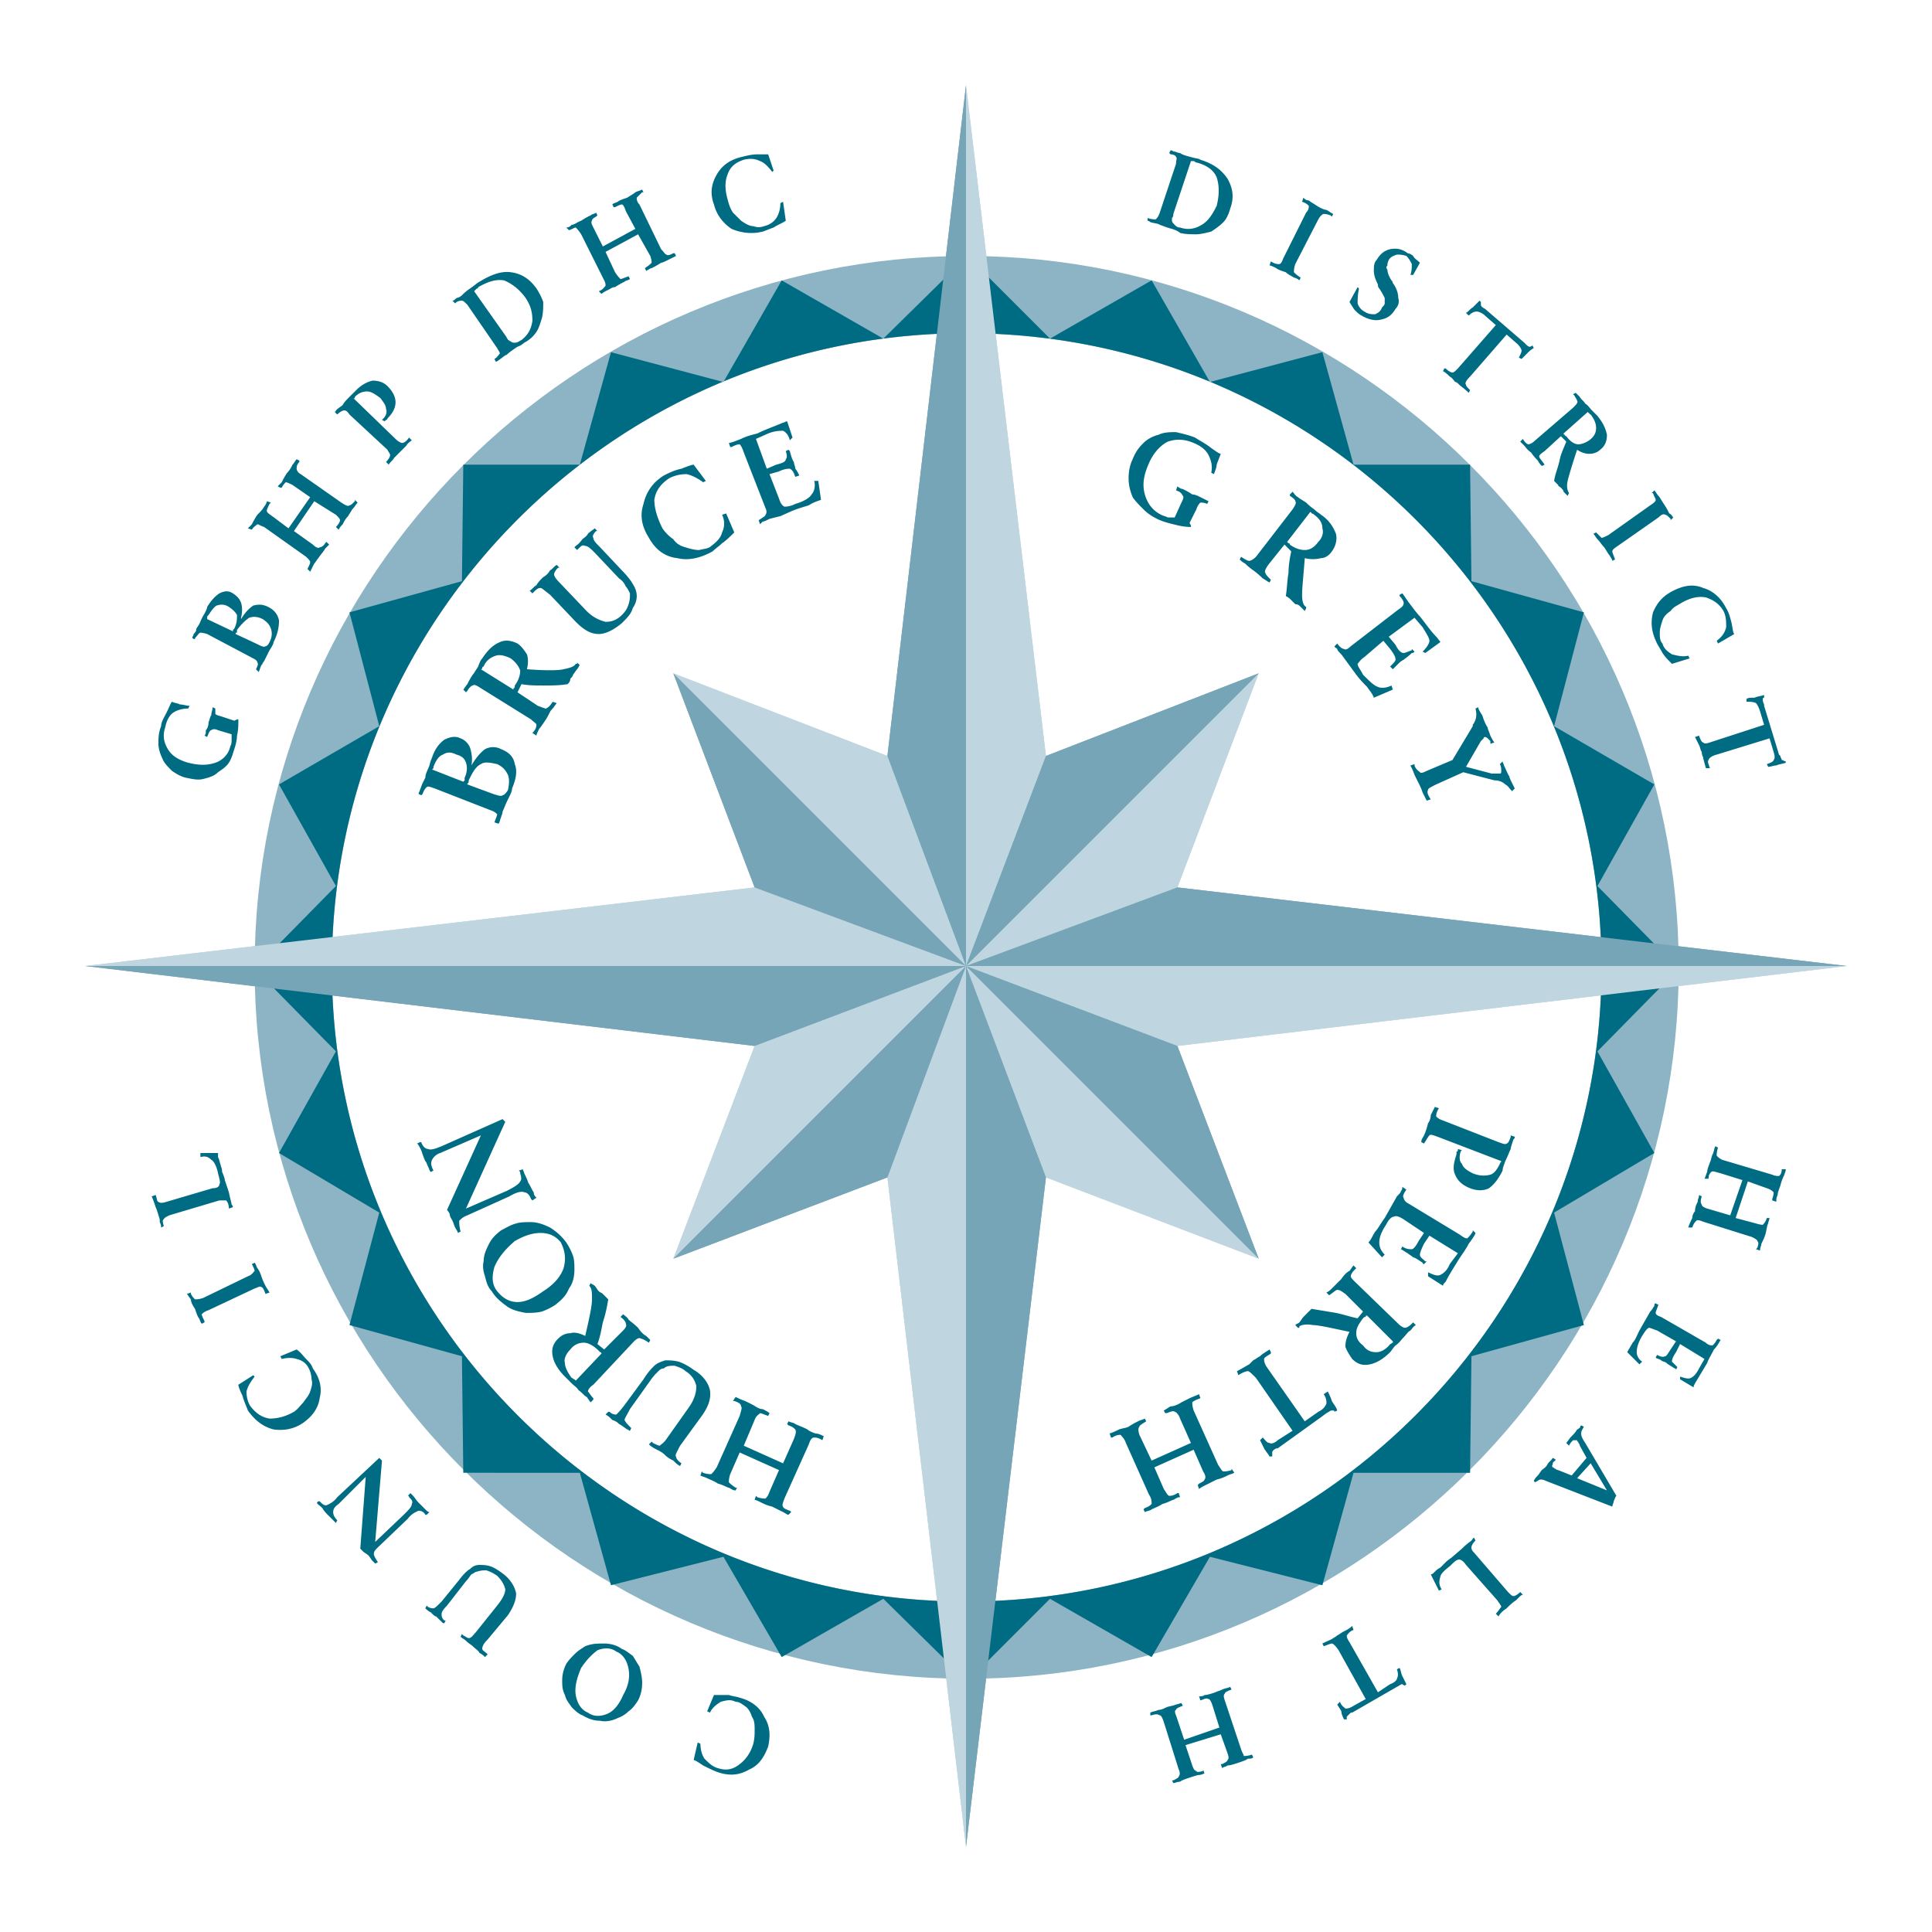
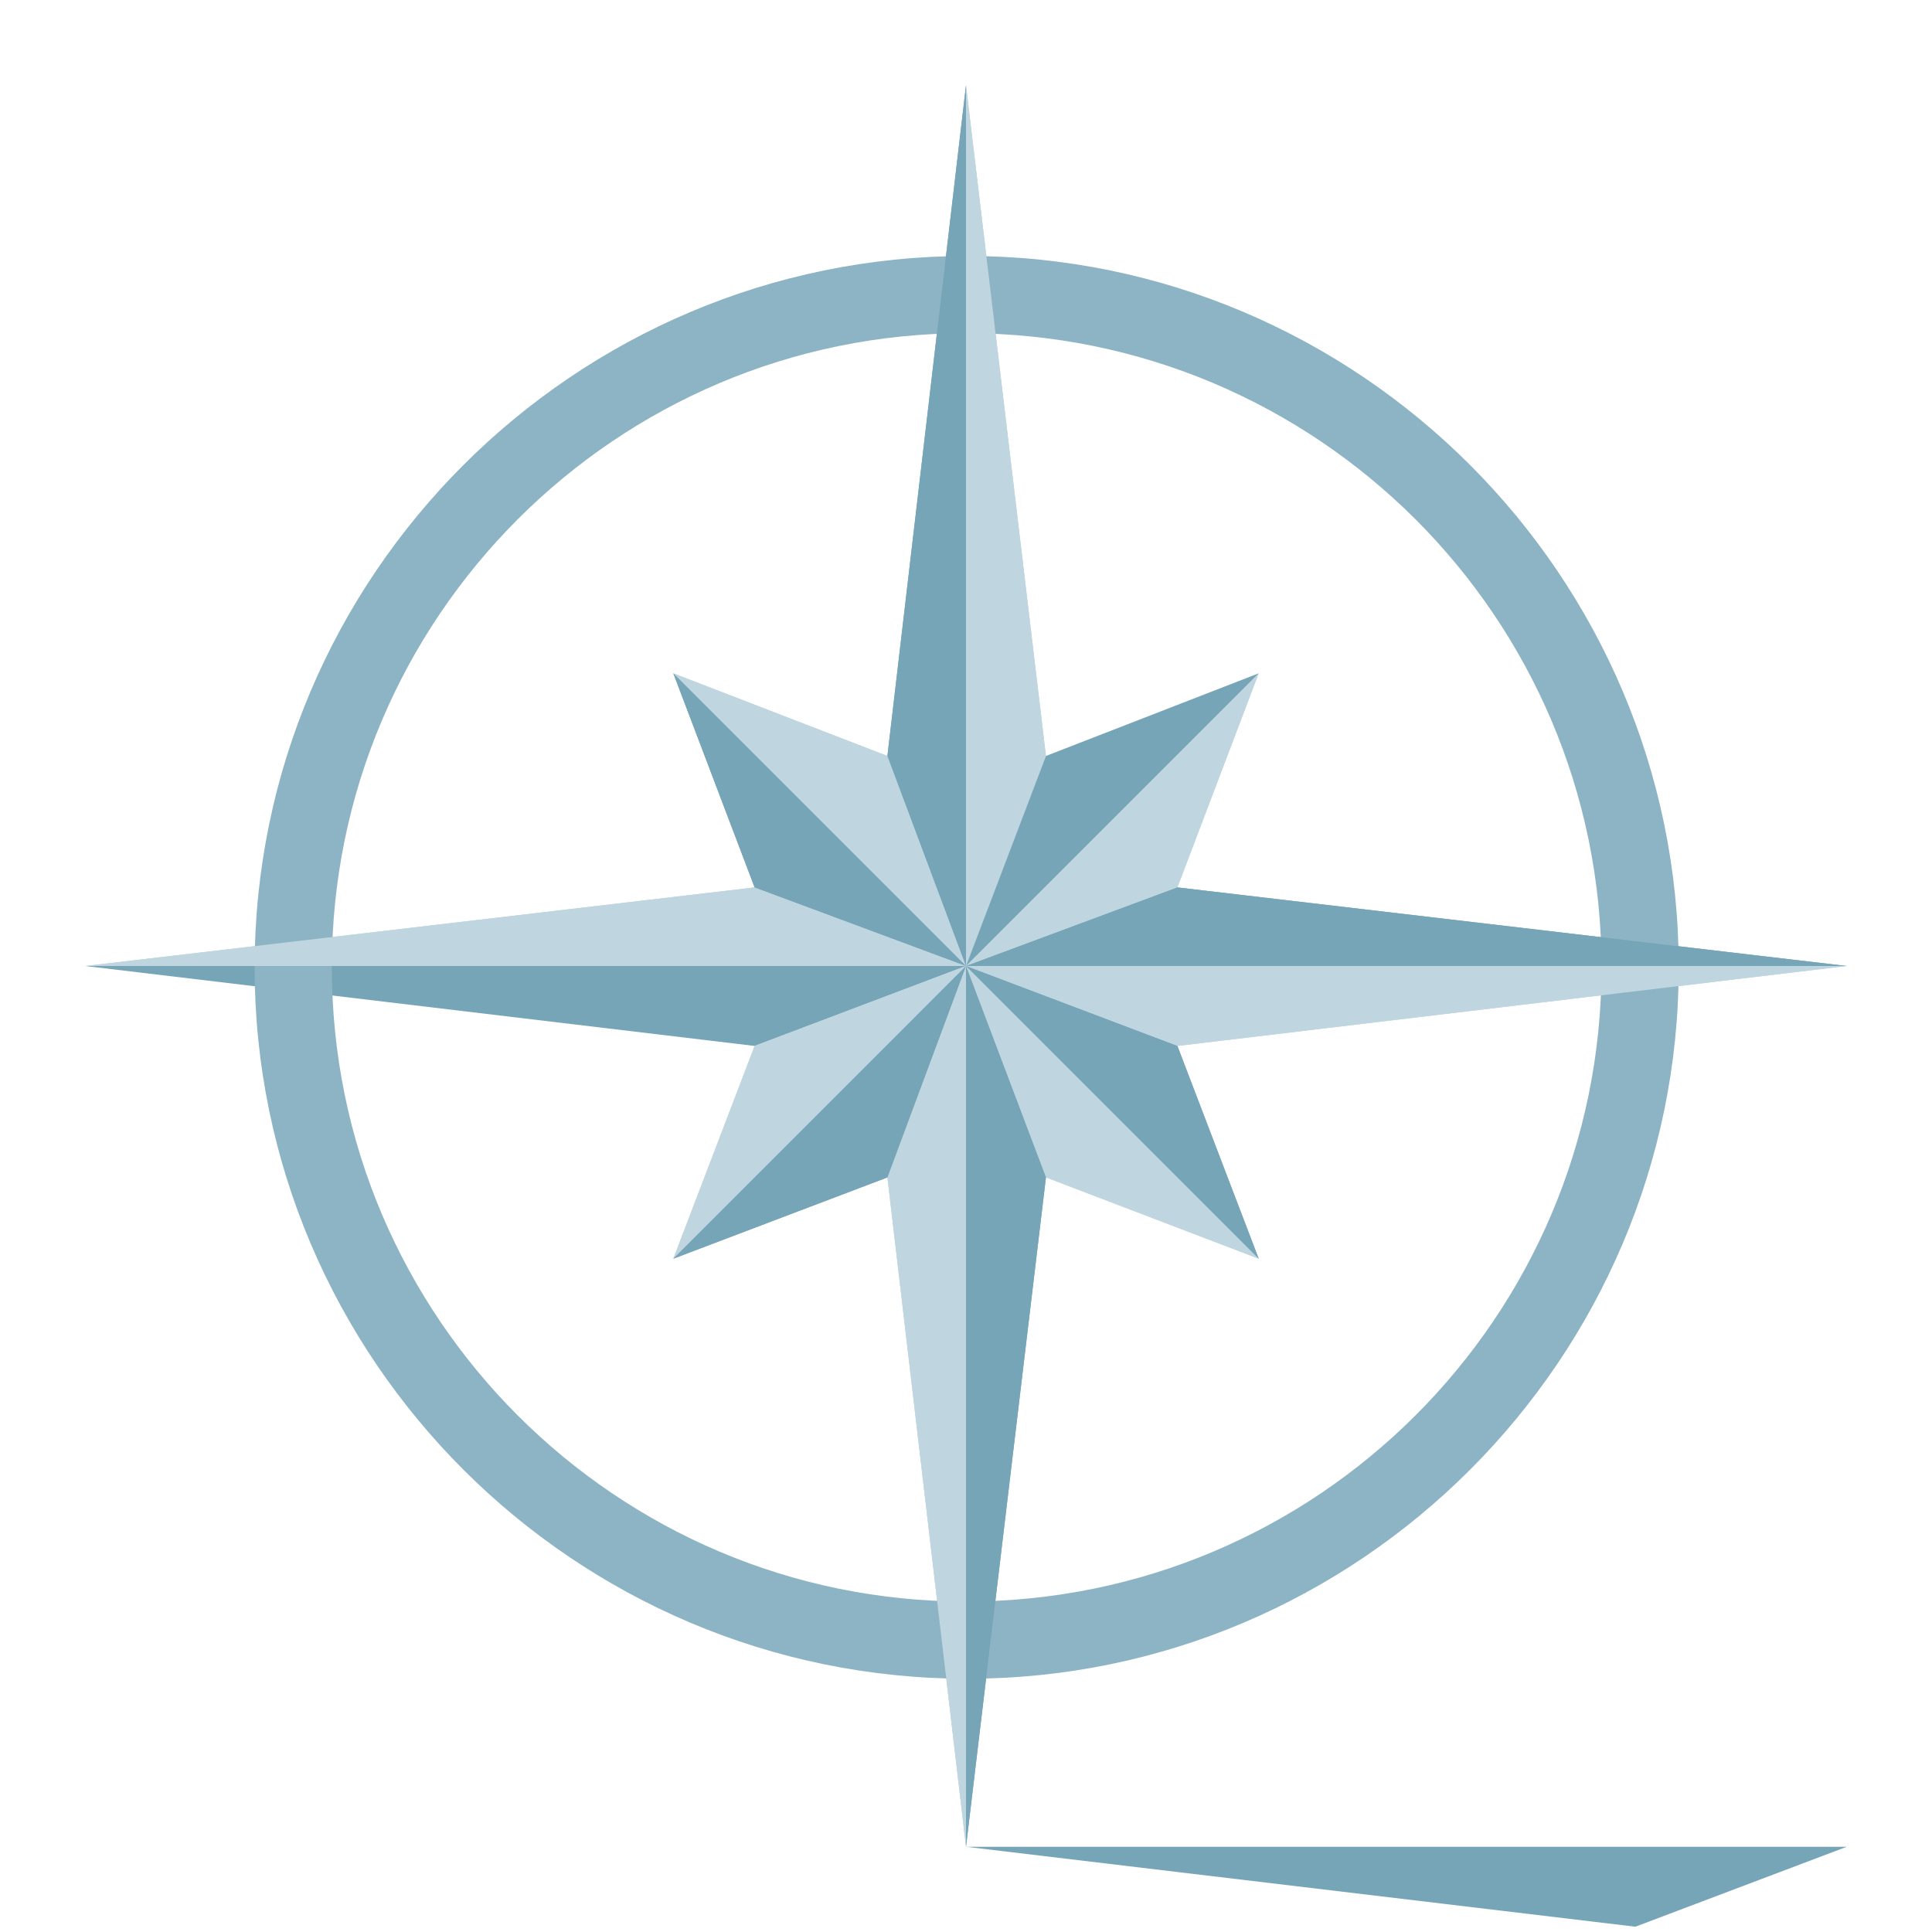
<svg xmlns="http://www.w3.org/2000/svg" width="2500" height="2500" viewBox="0 0 192.756 192.756">
  <g fill-rule="evenodd" clip-rule="evenodd">
    <path fill="#fff" d="M0 0h192.756v192.756H0V0z" />
    <path fill="#bfd5df" d="M96.378 96.378l7.976-20.955-7.976-66.919v87.874zM96.378 96.378l21.091 7.976 66.783-7.976H96.378zM96.378 96.378l-7.841 21.091 7.841 66.783V96.378zM96.378 96.378l-21.089-7.841-66.785 7.841h87.874z" />
    <path fill="#bfd5df" d="M125.58 67.177l-8.111 21.36-21.091 7.841 29.202-29.201z" />
    <path fill="#bfd5df" d="M67.177 67.177l21.36 8.246 7.841 20.955-29.201-29.201zM67.177 125.58l8.112-21.226 21.089-7.976-29.201 29.202zM125.58 125.58l-21.226-8.111-7.976-21.091 29.202 29.202z" />
    <path fill="#76a5b8" d="M96.378 8.504l-7.841 66.919 7.841 20.955V8.504zM184.252 96.378l-66.783-7.841-21.091 7.841h87.874zM96.378 184.252l7.976-66.783-7.976-21.091v87.874zM8.504 96.378l66.785 7.976 21.089-7.976H8.504z" />
+     <path fill="#76a5b8" d="M96.378 96.378l-21.089-7.841-8.112-21.36 29.201 29.201z" />
+     <path fill="#76a5b8" d="M96.378 96.378l-7.841 21.091-21.36 8.111 29.201-29.202z" />
+     <path fill="#76a5b8" d="M96.378 96.378l21.091 7.976 8.111 21.226-29.202-29.202z" />
+     <path d="M96.513 25.538c39.071 0 70.975 31.905 70.975 70.976 0 39.07-31.904 70.975-70.975 70.975-39.205 0-71.11-31.904-71.11-70.975s31.905-70.976 71.11-70.976zm-.135 7.706c35.015 0 63.405 28.39 63.405 63.27 0 34.879-28.391 63.27-63.405 63.27-34.879 0-63.269-28.391-63.269-63.27 0-34.88 28.39-63.27 63.269-63.27z" fill="#8db4c4" />
+     <path fill="#bfd5df" d="M96.378 96.378l7.976-20.955-7.976-66.919v87.874zM96.378 96.378l21.091 7.976 66.783-7.976H96.378zM96.378 96.378l-7.841 21.091 7.841 66.783V96.378zM96.378 96.378l-21.089-7.841-66.785 7.841h87.874z" />
+     <path fill="#bfd5df" d="M125.58 67.177l-8.111 21.36-21.091 7.841 29.202-29.201z" />
+     <path fill="#bfd5df" d="M67.177 67.177l21.36 8.246 7.841 20.955-29.201-29.201zM67.177 125.58l8.112-21.226 21.089-7.976-29.201 29.202zM125.58 125.58l-21.226-8.111-7.976-21.091 29.202 29.202z" />
+     <path fill="#76a5b8" d="M96.378 8.504l-7.841 66.919 7.841 20.955V8.504zM184.252 96.378l-66.783-7.841-21.091 7.841h87.874zM96.378 184.252l7.976-66.783-7.976-21.091v87.874zl66.785 7.976 21.089-7.976H8.504z" />
    <path fill="#76a5b8" d="M96.378 96.378l7.976-20.955 21.226-8.246-29.202 29.201z" />
    <path fill="#76a5b8" d="M96.378 96.378l-21.089-7.841-8.112-21.36 29.201 29.201z" />
    <path fill="#76a5b8" d="M96.378 96.378l-7.841 21.091-21.36 8.111 29.201-29.202z" />
    <path fill="#76a5b8" d="M96.378 96.378l21.091 7.976 8.111 21.226-29.202-29.202z" />
-     <path d="M96.513 25.538c39.071 0 70.975 31.905 70.975 70.976 0 39.07-31.904 70.975-70.975 70.975-39.205 0-71.11-31.904-71.11-70.975s31.905-70.976 71.11-70.976zm-.135 7.706c35.015 0 63.405 28.39 63.405 63.27 0 34.879-28.391 63.27-63.405 63.27-34.879 0-63.269-28.391-63.269-63.27 0-34.88 28.39-63.27 63.269-63.27z" fill="#8db4c4" />
-     <path d="M96.513 25.538l8.247 8.247 10.139-5.813 5.814 10.139 11.221-2.974 3.109 11.221h11.627l.135 11.626 11.221 3.109-2.975 11.356 10.004 5.812-5.678 10.14 8.111 8.247-8.111 8.246 5.678 10.141-10.004 5.947 2.975 11.221-11.221 3.109-.135 11.627h-11.627l-3.109 11.221-11.221-2.84-5.814 10.006-10.139-5.814-8.247 8.248-8.382-8.248-10.14 5.814-5.812-10.006-11.221 2.84-3.109-11.221H46.222l-.135-11.627-11.221-3.109 2.974-11.221-10.004-5.947 5.678-10.141-8.111-8.246 8.111-8.247-5.678-10.14L37.84 72.45l-2.974-11.356 11.221-3.109.135-11.626h11.626l3.109-11.221 11.221 2.974 5.812-10.139 10.14 5.813 8.383-8.248zm-.135 7.706c35.015 0 63.405 28.39 63.405 63.27 0 34.879-28.391 63.27-63.405 63.27-34.879 0-63.269-28.391-63.269-63.27 0-34.88 28.39-63.27 63.269-63.27zM70.827 170.869l-.271-.137.676-1.621h1.487c.406.135.676.135 1.082.27 1.081.271 2.028.947 2.433 1.893.541.812.676 1.758.406 2.975-.406 1.082-.946 1.893-1.893 2.299-.946.541-1.893.676-3.109.27-.406-.135-.946-.406-1.487-.676-.405-.27-.811-.541-.946-.541l.405-1.758.271.137c0 .541.136 1.08.406 1.486.406.406.811.811 1.352.945.811.271 1.487.137 2.163-.404.541-.406 1.081-1.082 1.352-2.027.136-.541.136-.947.136-1.354 0-.539 0-.945-.271-1.352-.136-.404-.271-.676-.541-.945-.405-.271-.676-.541-1.082-.541-.541-.271-.946-.135-1.487 0-.406.269-.812.54-1.082 1.081zm-8.787-6.355c.405.137.676.406 1.082.676.271.406.406.676.676 1.082.135.541.27 1.082.27 1.623 0 .676-.135 1.217-.406 1.758-.27.404-.541.811-.946 1.08a2.94 2.94 0 0 1-1.081.676c-.541.271-1.217.406-1.758.271-.541 0-1.082-.135-1.757-.541-.406-.135-.811-.541-1.082-.811-.271-.406-.541-.676-.676-1.217-.271-.541-.271-.947-.271-1.488 0-.539.135-1.08.405-1.621.271-.406.541-.676.812-.947.405-.404.676-.541 1.082-.811.676-.27 1.216-.27 1.893-.27.54.001 1.216.135 1.757.54zm-3.38 6.355c.541.404 1.217.404 1.893.135.676-.271 1.217-.947 1.622-1.893.541-.947.676-1.758.541-2.568-.135-.812-.541-1.488-1.217-1.758-.541-.406-1.216-.406-1.893-.135-.541.404-1.081.945-1.622 1.756-.406.947-.676 1.893-.541 2.705.135.811.541 1.487 1.217 1.758zm-10.004-5.814l-.271.271a1.836 1.836 0 0 0-.541-.406c-.135-.27-.406-.406-.676-.676-.135-.135-.405-.27-.676-.541-.135-.135-.405-.27-.541-.406l.136-.27.135.135c.271.135.405.271.541.271.27 0 .405-.271.676-.541l2.163-2.705c.541-.676.811-1.217.811-1.621-.135-.541-.406-.947-.811-1.352a4.013 4.013 0 0 0-1.082-.541c-.271 0-.541 0-.946.135-.135 0-.271.135-.541.27-.135.137-.27.406-.541.676l-1.893 2.434c-.406.406-.541.676-.541.812 0 .27 0 .404.271.676h.135l-.135.27c-.135 0-.135 0-.271-.135l-.541-.541c-.135 0-.271-.135-.541-.406-.27-.135-.405-.27-.541-.404l.135-.271.135.137c.27.135.405.135.541.135s.406-.271.811-.676l1.758-2.164c.405-.541.811-.945 1.081-1.08.271-.271.541-.406.947-.406.27 0 .676 0 1.082.135.405.135.811.406 1.352.811.676.541 1.082 1.217 1.217 1.893 0 .678-.271 1.354-.811 2.164l-2.028 2.434c-.406.406-.541.676-.541.945.001.133.271.268.542.538zm-5.814-14.196l-.27.271h-.135a.743.743 0 0 0-.676-.406c-.27.135-.676.271-1.082.811l-2.974 2.84c-.27.27-.405.406-.405.676 0 .135.135.406.405.811l-.27.137s-.135-.137-.271-.271-.271-.406-.406-.541-.406-.27-.541-.404l-.271-.271.541-7.164-2.704 2.703c-.405.27-.541.541-.541.811 0 .271.136.541.406.812l-.135.27c-.135-.135-.271-.27-.405-.406l-.406-.404c-.135-.134-.406-.406-.541-.676-.271-.271-.541-.406-.541-.541l.135-.135h.135c.271.27.405.404.676.404.271-.135.676-.27 1.082-.811l4.191-3.92.271.27-.676 8.111 2.839-2.703c.541-.541.811-.812.811-1.082.135-.27 0-.406-.27-.676 0-.135 0-.135-.136-.135l.271-.271s.135.137.271.271c.135.135.271.404.541.676l.676.676c.135.135.271.267.405.267zm-14.735-15.275l-.136-.271 1.623-.676c.406.271.676.676.946.947.271.27.541.541.676.945.676.947.946 1.893.676 2.975-.135.947-.676 1.758-1.622 2.434-.947.676-2.028.811-2.975.676-1.082-.27-1.893-.945-2.568-1.893-.135-.406-.406-.947-.541-1.486-.271-.541-.405-.947-.405-1.082l1.487-.947.135.137c-.405.539-.676.945-.811 1.486 0 .541.135 1.082.406 1.486.541.678 1.081 1.082 1.893 1.217.676 0 1.487-.135 2.433-.676.406-.27.676-.676.947-.945.27-.406.541-.676.676-1.082s.271-.811.135-1.217c0-.406-.135-.811-.27-1.082-.271-.541-.676-.811-1.217-.945-.407-.136-.948-.136-1.488-.001zm-1.217-6.625l-.406.135c-.135-.404-.271-.676-.406-.676-.135-.135-.271 0-.676.135l-4.597 2.164c-.405.135-.541.27-.676.406 0 .135.135.404.271.676v.135l-.271.135c-.135-.135-.135-.27-.271-.541-.135-.135-.27-.541-.405-.945-.271-.406-.406-.676-.406-.947-.135-.135-.271-.406-.406-.541l.406-.135v.135c.135.271.271.406.406.541.135 0 .405 0 .811-.135l4.461-2.164c.405-.135.541-.404.676-.539 0-.137-.135-.406-.271-.678l.271-.135c.135.135.135.271.271.541.135.135.271.406.405.811.135.406.271.678.406.947s.272.405.407.675zm-3.65-8.518l-.405.137c0-.406-.135-.676-.271-.812h-.676l-5.002 1.488c-.271.135-.541.27-.541.404-.135 0-.135.271 0 .676l-.271.137c0-.137 0-.271-.135-.541v-.271c-.135-.404-.27-.945-.406-1.217-.135-.404-.27-.811-.405-1.08l.405-.137c.136.406.136.678.271.678.135.135.406.135.811 0l4.597-1.354c.406 0 .676-.135.676-.404.135-.137 0-.541-.135-1.082-.135-.676-.405-1.217-.676-1.352-.271-.271-.541-.406-1.082-.271v-.404h1.757v.404c.135.271.135.406.271.812 0 .135.135.27.135.676.135.27.271.676.271.811l.406 1.217c.135.676.271 1.082.271 1.217.134.134.134.268.134.268zM171.139 114.359l.27.135c-.135.404-.135.676-.135.811.135.135.271.271.541.406l5.002 1.486c.271.135.541.135.676.135.135-.135.271-.27.271-.676h.405c0 .271-.135.406-.135.541-.135.271-.27.541-.406 1.082-.135.404-.27.676-.27.945-.135.271-.135.406-.135.678l-.406-.137v-.135c.135-.406.135-.541.135-.676-.135-.135-.27-.271-.676-.406l-1.893-.676-1.217 3.65 2.027.541c.406.135.678.135.678.135.135-.135.27-.27.404-.676h.271c0 .135-.137.406-.137.541-.135.27-.135.541-.27 1.082-.135.404-.27.676-.406.945 0 .135-.135.406-.135.676l-.406-.135.137-.135c.135-.406.135-.541 0-.676 0-.135-.271-.271-.541-.406l-4.732-1.486c-.404-.135-.676-.271-.811-.135-.135.135-.27.27-.406.676h-.404c.135-.406.27-.676.404-.947 0-.27.137-.541.271-.676 0-.406.135-.676.27-.945 0-.271.135-.406.135-.678l.271.137c-.135.404-.135.676 0 .811 0 .135.135.27.541.406l2.297.676 1.217-3.516-2.162-.676c-.541-.135-.811-.271-.947-.135-.135.135-.27.27-.27.676h-.406c.135-.271.135-.406.271-.676 0-.271.135-.541.27-.947.135-.27.135-.541.271-.811s.136-.539.271-.809zm-5.95 15.682l.271.135c-.135.406-.271.676-.271.811 0 .137.137.271.541.406l4.461 2.568c.271.271.541.271.678.271.135-.137.27-.271.404-.541l.135-.135.271.135c-.135.135-.271.541-.676.945-.271.541-.541.947-.676 1.352l-1.217 2.029c-.135.27-.135.27-.135.404l-1.354-.811v-.27c.406.135.812.27 1.082.135.271-.135.541-.406.811-.947l.541-.945-2.434-1.488-.404.812c-.271.404-.406.676-.406.945l.541.541-.135.27s0-.135-.137-.135c-.404-.27-.676-.404-.811-.541-.135-.135-.406-.135-.541-.27s-.404-.135-.541-.27l.137-.271c.27.135.539.271.811.135.135 0 .27-.27.541-.676l.541-.811-1.893-1.082c-.406-.135-.678-.27-.812-.27-.27.135-.404.404-.676.811-.404.676-.541 1.217-.541 1.623 0 .27.137.676.541.945l-.27.271-1.217-1.217c.135-.271.404-.676.541-.947.27-.27.404-.676.676-1.217l1.08-1.893c.271-.27.271-.404.406-.541.003-.131.003-.266.137-.266zm-7.839 17.439l2.975 1.217-1.623-2.703-1.352 1.486zm.404-5.273l.271.137c-.135.27-.271.404-.271.676 0 .27.137.541.406.945l3.109 5.273c-.135.135-.135.27-.27.541 0 .135-.137.404-.137.539l-6.623-2.568c-.271-.135-.406-.135-.541-.135s-.27.135-.541.271l-.135-.137c.135-.27.27-.404.406-.541.135-.135.27-.404.404-.539.135-.137.406-.271.541-.541.135-.271.406-.406.541-.676l.27.135v.135c-.27.135-.27.271-.27.406-.135.135 0 .27 0 .27.135 0 .135.135.27.135 0 0 .135.137.271.137l1.352.539 1.486-1.756-.676-1.217c0-.137-.135-.271-.135-.271 0-.135-.135-.135-.135-.27h-.406c-.135.135-.27.27-.406.541l-.27-.271c.135-.135.27-.404.541-.676.135-.135.404-.404.541-.676.135 0 .135-.135.27-.135.002-.134.137-.271.137-.271zm-10.68 11.223l.135.27c-.27.27-.404.541-.404.676s0 .27.27.541l3.381 3.92c.27.271.404.406.541.406.135 0 .404-.135.676-.406l.27.271c-.135 0-.27.135-.406.27l-.27.271c-.406.27-.676.539-.947.811-.404.27-.676.541-.811.811l-.27-.27c.27-.271.404-.541.541-.676 0-.137-.137-.271-.406-.676l-3.109-3.516c-.271-.406-.541-.541-.676-.541-.271 0-.541.27-.947.676-.541.406-.945.811-.945 1.082-.135.404-.135.811.135 1.217l-.27.135-.812-1.623c.137 0 .271-.135.406-.27s.27-.27.541-.406l.541-.541c.27-.27.539-.404.676-.541l.945-.811c.541-.541.812-.676.947-.811s.133-.269.268-.269zm-12.166 8.787l.135.404c-.406.135-.541.406-.676.541 0 .135 0 .271.27.676l2.84 5.002 1.217-.811c.404-.135.676-.406.676-.541.135-.27.135-.541 0-.945l.27-.137c.135.271.135.541.271.812l.404.811-.135.135c-.135 0-.27-.135-.27-.135-.137 0-.271.135-.541.27l-4.461 2.57h-.137l-.404.404v.271h-.271c-.135-.271-.27-.541-.27-.812-.135-.27-.271-.404-.406-.676l.271-.27c.135.404.404.541.539.676.137 0 .406 0 .812-.271l1.217-.676-2.705-4.865c-.27-.406-.539-.676-.676-.676-.135 0-.404.135-.811.27l-.135-.27c.541-.271.945-.406 1.082-.541.27-.137.404-.271.404-.271.271-.135.406-.27.676-.406.273-.135.543-.27.814-.539zm-12.168 6.082l.135.271c-.404.135-.676.27-.676.406-.135.135-.135.27 0 .676l1.623 4.867c.135.404.27.539.27.676.135 0 .406 0 .812-.137l.135.271c-.135.135-.271.135-.541.135-.135.135-.541.27-.947.406-.404.135-.811.27-1.08.27-.137.135-.406.135-.541.27l-.135-.404h.135c.27-.135.541-.271.541-.406.135-.135.135-.27 0-.676l-.676-1.893-3.516 1.082.676 2.027c.135.406.27.541.406.541 0 .135.27.135.676 0v-.135l.135.404c-.135 0-.27.137-.541.137-.135 0-.541.135-.947.27-.404.135-.811.27-.945.406-.27 0-.541.135-.676.135l-.135-.271h.135c.27-.135.541-.27.541-.404.135-.135.135-.406 0-.676l-1.488-4.732c-.135-.406-.27-.676-.404-.676-.271-.135-.406-.135-.812 0h-.135v-.27c.271-.137.541-.137.811-.271.271 0 .541-.135.812-.27.404-.137.676-.137.945-.271.137 0 .406-.135.541-.135l.135.27c-.404.137-.676.271-.676.406-.135 0-.135.271 0 .541l.812 2.434 3.514-1.217-.676-2.164c-.135-.404-.27-.676-.404-.676-.271-.135-.406 0-.812.137l-.135-.406c.135 0 .406 0 .541-.135.27 0 .676-.135 1.082-.271.27-.135.404-.135.676-.27.268-.135.54-.135.809-.272zM23.645 71.773h.136c0 .541 0 1.082-.136 1.622 0 .406-.135.947-.27 1.352s-.27.946-.541 1.352c-.271.405-.676.676-1.082.946-.405.406-.946.541-1.487.676-.541.135-1.082 0-1.757-.136-.541-.135-.946-.405-1.352-.676-.406-.406-.811-.811-.946-1.217-.271-.541-.406-1.082-.406-1.487 0-.541 0-1.082.271-1.757 0-.406.271-.812.541-1.353.271-.541.406-.946.541-1.081.271.135.541.135.811.271.271 0 .676.135.946.135l-.135.271c-.541 0-1.082.135-1.487.405-.406.271-.676.812-.812 1.487-.27.811-.135 1.487.271 2.163.406.676 1.082 1.082 2.028 1.352 1.082.27 1.893.27 2.704 0 .811-.271 1.352-.947 1.487-1.623.136-.27.136-.405.136-.676v-.541l-1.353-.405c-.27-.135-.541-.135-.676 0-.135 0-.271.271-.405.676l-.271-.135c.135-.135.135-.27.135-.541.136-.135.271-.405.271-.811.135-.271.135-.541.271-.676 0-.271.135-.541.135-.811l.271.135v.541c.135.135.27.135.676.271l1.217.406.268-.135zm-.405-8.787v-.135l.135-.136c.27-.541.27-.946.27-1.352-.135-.271-.405-.541-.811-.812-.406-.27-.812-.27-1.217-.135-.271.135-.541.541-.812.946-.135.135-.135.135-.135.271v.135l2.57 1.218zm2.568 4.056l-.27-.27c.135-.271.27-.541.135-.676 0-.135-.135-.271-.406-.405l-4.596-2.434c-.406-.135-.676-.135-.676-.135-.135 0-.27.271-.541.541v.135l-.271-.135c0-.135.135-.271.135-.406.135-.135.271-.271.271-.541l.27-.405c.135-.271.271-.676.541-1.082.135-.271.271-.541.271-.676.405-.676.811-1.081 1.216-1.352.541-.271.947-.271 1.352 0s.676.541.811.946.135.946 0 1.487v.135c.406-.676.812-1.082 1.217-1.352.541-.135.946-.135 1.487.135.541.271.946.676 1.082 1.353 0 .676-.135 1.352-.541 2.163 0 .135-.135.406-.405.811l-.541 1.082c-.135.135-.135.271-.271.406-.134.269-.134.404-.27.675zm-2.298-3.786l2.028.946c.541.271.811.405.946.271.135 0 .271-.135.406-.406.27-.541.27-.946.135-1.352-.135-.405-.405-.676-.811-.946-.541-.27-.946-.27-1.352-.135-.406.271-.812.676-1.217 1.217v.27c-.135 0-.135 0-.135.135zm7.436-6.218l-.271-.271c.135-.271.271-.541.271-.676s-.135-.271-.406-.541l-4.191-2.974c-.405-.135-.541-.27-.676-.27-.135.135-.406.27-.541.541l-.405-.135.405-.405c.135-.271.271-.541.541-.946.271-.271.541-.541.676-.812.135-.135.271-.405.271-.541l.405.136-.135.135c-.135.271-.271.541-.271.676s.135.271.541.541l1.623 1.217 2.163-3.109-1.758-1.217c-.271-.135-.541-.271-.676-.271a1.852 1.852 0 0 0-.405.541h-.136l-.27-.135.406-.406c.135-.27.271-.541.541-.946.27-.271.406-.541.541-.811.135-.135.271-.405.406-.541l.271.135v.135c-.271.27-.271.541-.271.676s.135.405.406.541l4.056 2.839c.405.27.676.405.811.27.135 0 .271-.135.541-.406v-.135l.271.271c-.135.135-.271.405-.541.676-.135.271-.271.406-.406.676-.271.271-.406.541-.541.812-.135.135-.27.27-.405.541l-.271-.271c.271-.27.406-.541.406-.676s-.135-.271-.406-.541l-2.163-1.353-2.028 2.975 1.893 1.352c.27.271.541.406.676.271.135 0 .405-.135.541-.405l.135-.135.271.27-.406.406c-.135.27-.405.54-.676.946-.135.135-.271.406-.406.541-.137.268-.272.538-.407.809zm7.841-10.681l-.271-.27c.271-.271.406-.541.406-.676s-.135-.271-.27-.541l-3.786-3.515c-.271-.406-.406-.406-.541-.406s-.405.135-.676.406l-.27-.271s.135 0 .135-.135c.271-.27.541-.405.676-.541.135-.271.406-.541.676-.811l.676-.676c.54-.541 1.081-.812 1.622-.947.541 0 1.082.135 1.487.541.541.541.811 1.082.811 1.622 0 .541-.27 1.082-.811 1.623 0 .135-.136.135-.136.135l-.135.135-.271-.135.135-.135c.27-.271.406-.676.27-.946 0-.406-.27-.676-.541-1.082-.541-.405-.946-.676-1.352-.676-.405 0-.811.135-1.217.541v.135h-.135l4.19 4.056c.271.27.541.406.676.406s.406-.136.676-.541l.27.271c-.135.135-.406.271-.541.541l-.676.676-.541.541c-.131.27-.401.405-.536.675zm10.815-11.626l-2.975-4.326c-.27-.27-.405-.405-.54-.405-.136 0-.271 0-.541.135l-.135.135-.27-.27c.135 0 .271-.135.406-.271.135 0 .405-.135.541-.271.135-.135.405-.405.811-.676s.676-.541.947-.676c1.082-.676 2.163-1.082 3.109-.947 1.082.135 1.893.676 2.568 1.623.271.405.541.946.676 1.352 0 .541 0 1.082-.136 1.622-.135.406-.27.946-.541 1.352a3.18 3.18 0 0 1-1.217 1.081s-.27.271-.676.406c-.406.271-.811.541-1.082.812-.135 0-.406.27-.811.541-.135.135-.271.135-.271.135l-.135-.271c.271-.135.406-.405.541-.541.002-.134-.134-.27-.269-.54zm-2.298-5.678l3.245 4.597c0 .135.135.135.135.271.135 0 .135.135.271.135.135.135.27.135.406.135.27 0 .405-.135.676-.27.676-.541.946-1.082 1.082-1.893 0-.811-.135-1.487-.676-2.298-.676-.946-1.487-1.487-2.163-1.757-.811-.135-1.622.135-2.568.676 0 .135-.135.135-.135.135-.138.133-.138.133-.273.269zm12.708.271l-.271-.271c.406-.136.541-.405.676-.541 0-.135 0-.271-.135-.541l-2.298-4.596c-.271-.406-.406-.541-.541-.676-.135 0-.271.135-.676.27l-.271-.27c.271 0 .406-.135.541-.271.271 0 .541-.271.946-.406.406-.271.676-.405.946-.541.135-.135.405-.135.541-.27l.135.27-.135.135c-.271.135-.406.27-.406.405-.135.135 0 .406.135.676l.946 1.893 3.245-1.757-.947-1.758c-.135-.405-.271-.676-.405-.676s-.405.135-.676.271h-.135l-.135-.271c.135-.135.271-.135.541-.271.135-.135.54-.27.946-.405.406-.271.676-.406.812-.541.27-.135.406-.135.676-.271l.135.271h-.135l-.541.541c0 .135 0 .405.271.676l2.163 4.461c.271.271.406.541.541.541.135.135.406 0 .676-.135h.135l.135.271-.811.406c-.271.135-.541.271-.676.271-.405.27-.676.405-.946.541-.135 0-.27.135-.541.27l-.135-.27c.406-.271.541-.406.676-.541 0-.136 0-.271-.135-.676l-1.217-2.163-3.245 1.757.947 2.027c.271.406.405.541.541.676.135 0 .405-.135.811-.271l.135.271c-.135.135-.406.135-.541.271a7.698 7.698 0 0 0-.946.541c-.271 0-.406.135-.676.27-.271.136-.541.271-.676.407zm17.845-9.058l.271-.135.27 1.893c-.406.271-.811.406-1.216.676-.406.135-.676.27-1.082.406-1.082.271-2.163.135-3.11-.271-.811-.541-1.487-1.352-1.757-2.434-.405-1.082-.271-2.028.271-2.974.541-.947 1.352-1.487 2.434-1.757.541-.136 1.082-.271 1.622-.271h1.082l.541 1.622-.136.135c-.405-.541-.811-.946-1.216-1.082-.541-.271-1.082-.271-1.623-.135-.811.27-1.352.676-1.622 1.487-.271.676-.271 1.487 0 2.434.135.541.271.946.541 1.352l.812.811c.406.271.811.541 1.216.541.406.135.676.135 1.082 0 .541-.135.947-.406 1.217-.812.268-.405.403-.946.403-1.486zM115.711 21.212l1.621-4.867c0-.405.137-.541 0-.676 0-.136-.27-.271-.541-.271l-.135-.135.135-.271c.137 0 .271.135.406.135s.271.135.541.135c.135.135.541.27 1.082.406.404.135.811.135.945.271 1.352.405 2.164 1.081 2.705 1.893.539.946.676 1.893.27 2.974-.135.541-.406 1.082-.676 1.352-.406.406-.811.676-1.217.947-.541.135-1.082.271-1.486.271-.541 0-1.082 0-1.623-.136-.135-.135-.406-.271-.811-.405-.541-.135-.812-.271-1.217-.406-.137-.135-.541-.135-.947-.271-.135-.135-.27-.135-.27-.135v-.271c.404.135.676.135.811.135.135-.135.27-.269.407-.675zm3.109-5.137l-1.758 5.272c0 .135 0 .271-.135.405v.271c0 .136.135.271.27.406s.271.271.541.271c.811.27 1.486.135 2.164-.271.676-.406 1.08-1.082 1.486-1.893.27-1.082.27-2.028 0-2.839-.271-.676-.947-1.217-2.027-1.487-.137 0-.137-.135-.271-.135h-.27zm7.84 10.409l.137-.406c.404.271.676.271.811.271s.27-.135.406-.541l2.297-4.596c.271-.271.271-.541.271-.676-.135-.135-.271-.271-.676-.406l.135-.405c.135.135.27.27.541.27.135.135.404.271.811.541.406.27.811.406.947.406.27.135.404.271.676.405l-.137.271-.135-.135c-.404-.135-.541-.135-.676-.135s-.406.271-.541.541l-2.299 4.461c-.135.406-.135.676-.135.811.135.135.271.271.676.541l-.135.271c-.135-.135-.406-.271-.541-.271-.135-.135-.541-.271-.811-.541-.406-.135-.811-.27-.947-.405-.269-.136-.538-.272-.675-.272zm7.977 3.651l.812-1.487.135.135c-.135.676-.135 1.082-.135 1.487.135.405.404.676.676.811.404.27.676.27 1.08.27.271-.135.541-.27.676-.676.137-.135.271-.27.271-.405v-.541a7.698 7.698 0 0 0-.541-.946c-.135-.135-.135-.271-.135-.405-.271-.541-.406-.947-.406-1.353 0-.405 0-.811.271-1.081.404-.676.811-.946 1.352-1.082.676-.135 1.217 0 1.758.405.135 0 .404.135.539.271.137.271.406.406.676.676l-.676 1.216h-.27c.135-.406.135-.811.135-1.082-.135-.271-.27-.541-.541-.811-.404-.135-.676-.135-.945-.135-.406.135-.676.271-.812.541-.135.271-.135.405-.135.541-.135.135-.135.271 0 .406 0 .27.135.676.406 1.082.135.135.135.27.135.27.406.541.541 1.082.541 1.487.135.406 0 .811-.27 1.082-.406.676-.812.946-1.488 1.082-.541.135-1.217 0-1.893-.405-.27-.136-.404-.271-.676-.541-.134-.136-.269-.407-.54-.812zm9.328 6.894l.135-.27h.137c.27.27.539.405.676.405.135 0 .27-.135.541-.405l3.785-4.327-1.082-.946c-.27-.271-.676-.406-.811-.406-.271 0-.541.135-.812.406l-.27-.271c.27-.135.406-.406.676-.541l.676-.676.135.135v.271c0 .135.137.27.406.405l3.92 3.379.135.136c.137.135.271.27.406.27 0 0 .135 0 .271-.135l.135.271c-.271.135-.541.406-.676.541l-.541.541-.271-.135c.137-.27.271-.541.271-.676s-.135-.406-.406-.676l-1.082-.946-3.648 4.19c-.406.406-.541.676-.406.812 0 .135.135.271.406.541l-.137.27c-.404-.406-.811-.676-.945-.811s-.271-.271-.406-.271c-.135-.135-.27-.406-.541-.541-.136-.134-.406-.404-.677-.54zm12.033 6.219s0 .135.135.135c0 0 0 .135.135.135.406.541.811.811 1.217.811.27 0 .676-.135 1.082-.405.541-.406.676-.812.676-1.217 0-.406-.135-.812-.541-1.352 0 0-.135 0-.135-.135 0 0-.135 0-.135-.135l-2.434 2.163zm-4.326.811l.27-.27c.135.27.406.541.541.541s.406-.135.541-.271l3.92-3.379c.27-.271.541-.541.406-.676 0-.135-.137-.271-.271-.541l-.135-.135.27-.135c.137.135.271.27.406.406.135.27.406.405.541.676.271.135.406.406.676.676l.541.541c.541.676.811 1.217.947 1.893 0 .541-.137 1.082-.678 1.487-.27.27-.676.405-1.08.405-.406 0-.812-.135-1.217-.405-.541 1.622-.812 2.568-.947 3.109-.135.676 0 .946.135 1.217l-.135.271-.404-.406c0-.135-.137-.27-.271-.405s-.27-.135-.27-.271c-.137-.135-.271-.271-.406-.405.135-.812.406-1.352.541-2.028.135-.676.406-1.217.676-1.893l-.541-.541-1.621 1.487c-.406.271-.541.406-.541.541s.27.406.541.811l-.271.135a1.852 1.852 0 0 1-.404-.541 5.106 5.106 0 0 1-.678-.812c-.404-.27-.541-.541-.676-.676l-.406-.406zm7.299 9.193l.271-.135.541.541c.135 0 .404-.135.676-.271l4.189-2.974c.406-.27.541-.406.541-.541s-.135-.271-.27-.676h-.135l.27-.271c.135.135.271.405.406.541.135.135.27.405.541.811.27.406.404.676.541.947.27.135.27.27.404.405l-.27.271v-.135c-.271-.271-.406-.405-.541-.405-.135-.135-.406 0-.676.27l-4.057 2.839c-.404.271-.541.405-.541.541s.137.406.271.811l-.271.135c0-.135-.135-.271-.27-.541-.135-.136-.27-.406-.541-.812-.27-.271-.406-.541-.676-.811-.132-.134-.267-.405-.403-.54zm9.465 12.167l.135.271-1.758.541c-.406-.406-.676-.676-.947-1.082-.135-.271-.404-.676-.539-.946-.541-1.082-.678-2.028-.406-3.109.406-.946.945-1.622 2.027-2.163 1.082-.541 2.029-.676 2.975-.271.947.271 1.758.946 2.299 2.028.27.406.404.947.541 1.487.135.676.135.946.27 1.082l-1.623.946-.135-.271c.541-.405.811-.811.947-1.352 0-.541 0-1.082-.271-1.623-.404-.676-.945-1.082-1.758-1.352-.676-.135-1.486 0-2.434.541-.404.271-.811.405-1.08.811-.406.271-.676.541-.812.947-.135.405-.27.811-.27 1.216s0 .811.27 1.082c.137.541.541.812.947 1.082.54.135 1.081.271 1.622.135zm.675 8.112l.404-.135c.137.406.271.676.406.676.135.135.27.135.676 0l5.408-1.758-.406-1.352c-.135-.406-.27-.676-.406-.812-.27-.135-.539-.135-.945-.135v-.271c.135-.135.406-.135.811-.135.271-.135.541-.135.947-.271v.271c-.135 0-.135.135-.135.135 0 .135 0 .271.135.541v.135l1.486 4.867.135.135c0 .135.137.271.137.406.135 0 .27.135.404.135v.137c-.404.135-.676.135-.945.27-.271 0-.541.135-.812.135l-.135-.27c.406-.135.676-.271.676-.406.137-.135.137-.406 0-.811l-.404-1.352-5.273 1.623c-.541.135-.811.405-.811.541-.135.135 0 .406.135.811h-.406c-.135-.541-.27-.946-.27-1.082-.135-.27-.135-.406-.135-.541-.135-.135-.135-.406-.271-.676l-.406-.811z" fill="#006c83" />
-     <path fill="#bfd5df" d="M96.378 96.378l7.976-20.955-7.976-66.919v87.874zM96.378 96.378l21.091 7.976 66.783-7.976H96.378zM96.378 96.378l-7.841 21.091 7.841 66.783V96.378zM96.378 96.378l-21.089-7.841-66.785 7.841h87.874z" />
-     <path fill="#bfd5df" d="M125.58 67.177l-8.111 21.36-21.091 7.841 29.202-29.201z" />
-     <path fill="#bfd5df" d="M67.177 67.177l21.36 8.246 7.841 20.955-29.201-29.201zM67.177 125.58l8.112-21.226 21.089-7.976-29.201 29.202zM125.58 125.58l-21.226-8.111-7.976-21.091 29.202 29.202z" />
-     <path fill="#76a5b8" d="M96.378 8.504l-7.841 66.919 7.841 20.955V8.504zM184.252 96.378l-66.783-7.841-21.091 7.841h87.874zM96.378 184.252l7.976-66.783-7.976-21.091v87.874zM8.504 96.378l66.785 7.976 21.089-7.976H8.504z" />
-     <path fill="#76a5b8" d="M96.378 96.378l7.976-20.955 21.226-8.246-29.202 29.201z" />
-     <path fill="#76a5b8" d="M96.378 96.378l-21.089-7.841-8.112-21.36 29.201 29.201z" />
-     <path fill="#76a5b8" d="M96.378 96.378l-7.841 21.091-21.36 8.111 29.201-29.202z" />
-     <path fill="#76a5b8" d="M96.378 96.378l21.091 7.976 8.111 21.226-29.202-29.202z" />
-     <path d="M143.154 110.438l.406.135c-.271.406-.271.678-.271.812.135.135.271.27.676.404l5.543 2.164c.406.135.676.27.811.135.137 0 .271-.27.406-.676v-.135l.406.135c0 .135 0 .135-.135.27-.137.406-.271.812-.271.947-.135.27-.27.676-.541 1.217-.135.406-.27.676-.27.945-.406.812-.812 1.354-1.352 1.758-.541.271-1.217.271-1.893 0-.678-.27-1.217-.676-1.488-1.352-.27-.541-.135-1.217.135-2.027v-.271c.137 0 .137-.135.137-.27l.404.135-.135.135c-.135.541-.135.947.135 1.217.135.406.541.676 1.082.947.676.27 1.217.27 1.758.135.404-.135.676-.541.945-1.082 0-.135.137-.135.137-.27l-6.355-2.434c-.404-.135-.676-.27-.811-.135s-.27.404-.541.811l-.27-.135c0-.271.135-.406.27-.676.135-.271.271-.676.406-1.217.135-.135.27-.541.27-.811.137-.27.272-.54.406-.811zm-3.244 7.976l.404.27c-.27.406-.404.678-.27.812 0 .135.135.406.406.541l5.137 3.109c.404.27.541.404.811.404.135-.135.271-.27.541-.676v-.135l.27.271c0 .135-.27.539-.676 1.08-.27.541-.676 1.082-.945 1.488-.406.676-.947 1.486-1.352 2.297-.137.137-.271.271-.271.406l-1.486-.947v-.404c.541.27.945.404 1.217.27.27-.135.676-.404.945-1.082l.812-1.08-2.84-1.758-.541.811c-.27.541-.406.947-.406 1.082 0 .27.271.406.541.676h.137l-.271.27s-.135 0-.135-.135c-.406-.27-.811-.541-.947-.541-.135-.135-.404-.27-.539-.404-.271-.135-.406-.271-.678-.406l.137-.27c.404.27.676.27.945.27.135 0 .406-.27.676-.811l.541-.811-2.027-1.354c-.406-.27-.811-.404-.947-.27-.27 0-.541.27-.811.811-.541.812-.676 1.352-.676 1.758s.135.811.541 1.217l-.271.27-1.352-1.486c.271-.27.406-.676.676-1.082.271-.27.541-.811.947-1.352l1.217-2.162c.27-.271.404-.406.404-.541.136-.136.136-.271.136-.406zm-3.515 12.844c-.135 0-.135 0-.135.135-.135 0-.135 0-.271.135-.404.541-.676.947-.676 1.488 0 .404.137.811.676 1.217.406.539.812.676 1.354.676.404 0 .945-.271 1.352-.812.135 0 .135-.135.27-.135v-.135l-2.57-2.569zm-1.352-5.002l.27.27c-.27.271-.541.541-.541.811 0 .137.137.271.406.541l4.326 4.191c.27.271.541.406.676.406s.406-.135.676-.406l.135-.135.271.27c-.271.137-.406.406-.541.541-.27.135-.406.406-.676.676-.271.271-.406.541-.811.812-.271.27-.406.539-.541.676-.676.676-1.352 1.08-2.029 1.217-.676.135-1.215 0-1.756-.541-.271-.406-.541-.812-.678-1.217 0-.541.137-.947.406-1.488-1.893-.404-3.109-.676-3.65-.676-.676-.135-1.217 0-1.352.137v.135h-.134l-.271-.271c.137-.135.271-.135.406-.27s.271-.406.406-.541l.406-.406.404-.404 2.434.404c.676.137 1.486.406 2.164.541l.539-.676-1.758-1.758c-.404-.27-.539-.404-.811-.404-.135 0-.404.27-.811.539l-.27-.27c.27-.135.404-.27.539-.406l.947-.945c.27-.406.541-.676.811-.811.136-.138.273-.407.408-.542zm-8.383 8.381l.137.271v.135c-.406.27-.678.406-.678.541s0 .404.271.811l3.785 5.408 1.352-.947c.541-.27.676-.541.812-.811 0-.271 0-.541-.271-.947l.406-.27c.135.27.27.541.404.945.137.271.406.541.541.947l-.27.135c0-.135-.135-.135-.271-.135-.135 0-.27.135-.539.271l-.541.404-4.326 3.109h-.137c-.27.135-.404.27-.404.406v.404h-.271c-.135-.27-.404-.541-.541-.811l-.404-.811.27-.271c.271.271.406.541.676.541.137.135.541 0 .812-.27l1.486-.947-3.65-5.271c-.404-.406-.676-.676-.811-.676s-.541.135-.947.404l-.135-.404c.541-.271.947-.541 1.217-.676.135-.137.271-.271.406-.406.27-.135.404-.27.676-.406.269-.267.541-.402.945-.673zm-7.029 4.461l.135.406c-.404.135-.676.27-.811.406 0 .135 0 .404.135.811l2.434 5.408c.271.404.406.676.541.676s.406 0 .811-.135v-.137l.271.406c-.271.135-.406.135-.676.27a4.498 4.498 0 0 1-1.082.406l-1.082.541c-.27.135-.541.27-.676.406l-.135-.406.135-.135c.271-.135.541-.271.541-.406.135-.135.135-.406-.135-.811l-.947-2.164-3.92 1.758.945 2.164c.271.404.406.676.541.676s.406 0 .812-.271h.135l.135.406c-.27 0-.406.135-.676.27-.135 0-.541.271-1.082.406-.406.27-.811.406-1.082.541-.135.135-.404.135-.676.27l-.135-.27.135-.135c.406-.137.541-.271.676-.406 0-.27 0-.541-.27-.945l-2.299-5.139c-.135-.404-.404-.676-.541-.811-.135 0-.404 0-.811.27h-.135l-.135-.404c.404-.135.676-.271.945-.406.406-.135.676-.135.947-.27.404-.271.676-.406.945-.541.271-.135.406-.135.676-.271l.137.271c-.406.27-.678.404-.678.541-.135.135-.135.404 0 .811l1.217 2.568 3.922-1.758-1.082-2.434c-.135-.404-.406-.676-.541-.676-.135-.135-.406 0-.811.137h-.135l-.137-.271c.271-.135.406-.27.676-.406.271 0 .678-.135 1.082-.404.271-.137.541-.271.811-.406.274-.136.68-.271.95-.407zM82.183 143.289l-.135.406c-.406-.271-.676-.271-.811-.271-.271 0-.406.271-.541.676l-2.434 5.408c-.135.406-.271.676-.135.811 0 .137.27.271.676.406l.135.135-.271.271c-.135 0-.271-.135-.541-.271l-1.082-.541c-.541-.135-.811-.27-1.081-.404-.271-.135-.541-.271-.676-.271l.135-.404.135.135c.406.135.676.135.811.135.135-.135.271-.27.406-.676l.946-2.162-3.92-1.758-.946 2.162c-.136.406-.136.676-.136.812.136.135.271.27.676.539h.135l-.135.271c-.271 0-.406-.135-.676-.271-.135 0-.54-.27-1.081-.404-.406-.271-.811-.406-1.082-.541s-.406-.135-.676-.271l.136-.404.135.135c.406.135.676.135.811.135.135-.135.271-.27.541-.676l2.298-5.137c.135-.541.271-.811.135-.947 0-.27-.271-.404-.676-.541h-.135l.271-.404c.271.135.541.27.947.404.27.137.54.271.811.406.406.271.676.406.947.406.27.135.541.27.676.406l-.135.27c-.406-.135-.676-.27-.811-.27-.135.135-.406.27-.541.676l-1.082 2.568 3.921 1.758 1.082-2.434c.135-.406.27-.676.135-.947-.135-.135-.271-.27-.676-.406l-.135-.135.135-.27c.271.135.541.135.676.27.271.135.676.271 1.216.541.135.135.406.271.812.406.269-.001.54.133.81.268zm-14.195 2.705l-.135.27c-.27-.135-.406-.27-.676-.541-.27-.135-.541-.27-.811-.541-.271-.27-.541-.406-.811-.541-.271-.135-.541-.27-.811-.541l.27-.27.135.135c.271.135.541.271.676.271.135-.137.406-.271.676-.676l2.298-3.246c.541-.811.676-1.486.676-2.027-.135-.541-.405-1.082-1.082-1.486-.271-.271-.676-.406-1.082-.541-.405 0-.811 0-1.082.27-.271 0-.406.135-.676.406a5.151 5.151 0 0 0-.676.811l-2.028 2.84c-.271.541-.541.945-.541 1.082.135.27.27.404.541.676l.135.135-.135.27c-.135 0-.135-.135-.271-.135-.406-.27-.541-.406-.811-.541-.135-.135-.271-.27-.676-.404-.271-.271-.406-.406-.676-.541l.271-.271h.135a.874.874 0 0 0 .676.271 8.02 8.02 0 0 0 .812-.947l1.893-2.568a6.533 6.533 0 0 1 1.082-1.352c.271-.271.676-.406 1.082-.541.405 0 .811 0 1.352.135.406.135.947.406 1.487.811.946.541 1.487 1.354 1.623 2.029.135.811-.135 1.621-.811 2.568l-2.164 2.975c-.27.539-.541.945-.406 1.08 0 .134.136.404.541.675zm-7.976-10.951c0-.135-.135-.135-.135-.135l-.135-.137c-.541-.539-1.082-.811-1.487-.811-.406 0-.946.135-1.352.676-.406.406-.676.947-.541 1.352 0 .406.271.947.676 1.488.135 0 .135.135.271.135l.135.135 2.568-2.703zm4.866-1.352l-.135.27c-.406-.27-.676-.404-.812-.404-.135-.137-.405 0-.676.27l-4.056 4.326c-.406.27-.541.541-.541.676.135.135.271.406.541.676v.135l-.271.271c-.135-.137-.271-.406-.405-.541-.271-.135-.406-.406-.812-.676-.135-.271-.405-.406-.676-.676l-.676-.676c-.676-.678-1.082-1.354-1.217-2.029-.135-.676 0-1.217.541-1.756.271-.271.676-.541 1.217-.541.406-.137.946 0 1.487.27.405-1.758.676-2.975.676-3.65s0-1.082-.271-1.352l.135-.27c.135.135.271.135.405.27.136.135.271.406.406.541s.271.135.406.27l.541.541c-.135.812-.271 1.488-.541 2.299-.135.676-.271 1.486-.541 2.162l.676.541 1.757-1.758c.271-.27.541-.539.405-.811 0-.135-.135-.406-.54-.676l.27-.27c.136.135.406.27.541.539.135.137.541.406.946.812.271.404.541.676.812.811.138.135.274.272.408.406zm-8.381-9.734c.271.406.541.947.676 1.352.136.406.136.947.136 1.352 0 .676-.136 1.354-.541 1.893-.271.676-.676 1.082-1.352 1.623a6.256 6.256 0 0 1-1.352.676c-.541.135-1.081.135-1.622.135-.676-.135-1.352-.27-1.893-.676-.541-.404-1.082-.811-1.487-1.486-.405-.406-.541-.947-.676-1.488-.135-.404-.271-.945-.135-1.486 0-.676.271-1.217.541-1.758.27-.541.676-.945 1.216-1.352.541-.27.947-.541 1.487-.676.405-.135.946-.135 1.487-.135.676 0 1.352.27 1.893.541a5.734 5.734 0 0 1 1.622 1.485zm-6.895 4.867c.541.676 1.217 1.082 2.028 1.082s1.623-.406 2.569-1.082c1.081-.676 1.757-1.488 2.027-2.299.271-.945.136-1.758-.27-2.568-.541-.676-1.217-.945-2.028-.945s-1.623.27-2.568.811c-.947.811-1.623 1.621-2.028 2.568-.271.945-.271 1.757.27 2.433zm3.92-9.328l-.405.27-.135-.135c-.135-.406-.406-.676-.676-.676-.27-.135-.811 0-1.487.406l-4.191 1.893c-.405.135-.676.404-.811.541 0 .27 0 .539.135 1.08l-.27.137c0-.137-.135-.271-.271-.541-.135-.271-.135-.406-.271-.676-.135-.271-.271-.406-.271-.678-.135-.27-.27-.404-.27-.404l3.38-7.436-4.056 1.758a1.382 1.382 0 0 0-.812.676c-.135.27-.135.541.135 1.08l-.271.137c-.135-.137-.135-.271-.27-.541-.135-.271-.135-.406-.271-.541-.135-.27-.271-.676-.406-1.082-.135-.27-.271-.541-.406-.676l.271-.135h.135c.135.406.406.676.676.676.27.135.676 0 1.352-.27l6.083-2.705.271.271-3.92 8.652 4.056-1.758c.812-.406 1.217-.676 1.352-.947.136-.135.136-.404 0-.811v-.135l-.135-.137.405-.135c0 .135.135.271.135.406.135.27.271.541.406.945.271.406.406.812.541.947.002.273.137.409.272.544zM46.222 77.992l.135-.135v-.271c.27-.541.27-1.082.135-1.487-.135-.406-.405-.676-.946-.811-.541-.271-.946-.271-1.352 0-.406.135-.676.541-.946 1.216v.135l-.135.135 3.109 1.218zm3.515 4.191l-.406-.135c.135-.406.271-.676.271-.811-.135-.135-.271-.271-.676-.406l-5.543-2.163c-.406-.135-.676-.27-.811-.135s-.271.271-.406.676l-.135.135-.271-.135c0-.135.135-.271.135-.406.135-.271.135-.405.271-.676l.271-.541c0-.405.271-.811.405-1.217.135-.541.271-.811.271-.811.271-.811.676-1.352 1.217-1.757.541-.271 1.082-.406 1.622-.135.406.135.812.541.946.946.135.406.271 1.082.135 1.757.406-.676.812-1.217 1.352-1.622a1.72 1.72 0 0 1 1.622 0c.676.271 1.217.676 1.353 1.487.27.676.135 1.487-.271 2.433 0 .271-.135.541-.406 1.082s-.406.946-.541 1.217c0 .271-.135.406-.135.541-.134.27-.134.541-.27.676zm-3.11-3.921l2.569.947c.405.135.811.271.946.135.135 0 .406-.271.541-.541.135-.676.135-1.081 0-1.487-.271-.541-.541-.812-1.082-1.082-.676-.135-1.217-.271-1.622 0-.541.27-.812.811-1.217 1.622v.135c.001.136-.135.136-.135.271zm4.597-9.463v-.135c.136 0 .136-.135.136-.271.405-.541.54-1.082.54-1.487-.135-.406-.405-.812-.946-1.217-.541-.271-1.082-.406-1.487-.271s-.946.405-1.217 1.082c-.135 0-.135.135-.135.135 0 .135-.135.135-.135.135l3.244 2.029zm2.298 4.597l-.405-.27c.27-.271.405-.541.405-.812 0-.135-.27-.27-.541-.541l-5.002-3.109c-.406-.271-.676-.406-.812-.271-.135 0-.405.271-.541.541l-.135.135-.271-.271c.135-.135.271-.406.405-.541.136-.271.271-.541.541-.946.135-.135.271-.405.541-.811.135-.406.271-.676.405-.811.541-.812 1.082-1.352 1.758-1.623.541-.27 1.217-.135 1.757.135.406.271.676.676.946 1.082.135.406.135.946 0 1.487 1.757.135 3.109.135 3.65 0 .676-.135 1.082-.271 1.217-.541h.135v-.135l.271.271c-.135.135-.135.271-.271.406s-.27.406-.406.541c0 .135-.135.271-.27.405 0 .271-.135.406-.27.541-.812.135-1.623.135-2.434.135-.676 0-1.487 0-2.163-.135l-.402.812 2.028 1.352c.405.135.676.271.811.271.271-.135.406-.271.676-.676l.406.135c-.135.136-.271.406-.541.676-.135.135-.271.541-.541.946-.27.406-.541.811-.676.946-.135.27-.271.54-.271.676zm-.405-14.195l-.271-.271c.271-.135.406-.405.676-.541.135-.271.406-.541.676-.811.27-.136.541-.406.676-.676.27-.135.405-.406.676-.541l.271.271h-.135c-.271.27-.406.54-.406.676 0 .135.135.405.541.811l2.704 2.839a3.946 3.946 0 0 0 1.892 1.082c.541 0 1.082-.135 1.623-.676.405-.406.541-.676.676-1.082s.135-.811.135-1.082c-.135-.271-.271-.541-.406-.676-.135-.271-.271-.541-.676-.812l-2.434-2.568c-.405-.405-.676-.676-.946-.676-.271-.136-.406 0-.676.271l-.135.135-.27-.271.135-.135c.406-.271.541-.541.676-.676s.406-.271.541-.541c.271-.271.541-.406.676-.541l.271.271h-.135c-.271.271-.406.541-.271.676 0 .271.271.541.676.946l2.163 2.298c.541.541.946 1.082 1.082 1.352.271.405.406.811.406 1.217 0 .405-.135.811-.406 1.216-.135.541-.541.947-1.082 1.487-.811.676-1.623 1.082-2.298 1.082-.811 0-1.487-.405-2.298-1.217l-2.568-2.704c-.541-.406-.812-.676-.946-.676-.272.002-.408.137-.813.543zm18.926-7.841l.406-.135.811 1.893c-.405.405-.811.811-1.217 1.082-.27.271-.676.541-.946.811-1.217.676-2.433.946-3.515.676-1.217-.135-2.163-.811-2.839-2.028-.676-1.082-.946-2.163-.541-3.38.271-1.217.946-2.163 2.028-2.839.541-.271 1.082-.541 1.757-.676.676-.271 1.082-.406 1.217-.406l1.217 1.623-.271.135c-.541-.405-1.081-.676-1.622-.811-.676 0-1.217.135-1.758.406-.811.541-1.352 1.217-1.487 2.163 0 .811.271 1.757.811 2.839.271.406.676.811 1.082 1.082.27.406.676.676 1.217.811.406.136.946.271 1.352.271.541-.135.946-.135 1.216-.405.541-.406.947-.812 1.082-1.352a2.007 2.007 0 0 0 0-1.76zm3.786.946l-.135-.406c.406-.271.676-.406.676-.541.135-.135.135-.406 0-.676l-2.163-5.543c-.135-.406-.27-.676-.405-.811-.271 0-.541.135-.812.271h-.135l-.136-.405c.136 0 .541-.136 1.217-.406.541-.271 1.082-.406 1.622-.541.811-.406 1.623-.676 2.569-1.082.135 0 .27-.135.405-.135l.541 1.623-.271.271c-.135-.541-.406-.812-.676-.947-.271 0-.812 0-1.487.271l-1.217.541 1.082 2.974.947-.406c.54-.135.946-.27.946-.541.135-.135.135-.406 0-.812l.271-.135.135.135c.135.541.271.947.406 1.082 0 .27.135.405.135.676.135.135.271.405.405.676l-.405.135c-.135-.406-.271-.676-.541-.811-.135 0-.541 0-1.082.271l-.946.27.946 2.434c.135.406.27.676.541.811.135 0 .541 0 1.082-.271.946-.271 1.487-.676 1.622-.946.271-.271.406-.811.271-1.352h.405l.271 1.893c-.406.135-.811.271-1.217.541-.405.135-.946.271-1.622.541l-1.217.541-1.082.271c-.271.135-.541.271-.676.271-.135.132-.135.132-.27.268zM118.82 52.441v.135c-.676 0-1.217-.135-1.758-.27-.541-.136-1.082-.271-1.623-.541s-.945-.541-1.352-.946-.811-.812-1.082-1.217c-.27-.676-.404-1.217-.404-1.893s.135-1.352.404-1.893c.271-.676.541-1.082 1.082-1.622.406-.406.947-.676 1.486-.812.541-.271 1.217-.271 1.758-.271.541.135 1.217.271 1.893.541.406.271.947.541 1.488.946s.945.676 1.082.676c-.137.406-.271.676-.406 1.082 0 .271-.135.541-.271.946l-.27-.135c.135-.676 0-1.216-.27-1.757-.271-.541-.812-.946-1.488-1.216-.945-.406-1.758-.406-2.568-.136-.811.406-1.486 1.217-1.893 2.163-.541 1.217-.676 2.163-.406 3.109.271.946.812 1.623 1.623 2.028.27.135.406.135.676.27h.676l.676-1.487c.135-.271.271-.541.135-.676-.135-.271-.27-.406-.676-.541l.137-.406c.135.135.404.271.539.271.271.135.541.27.947.541.27 0 .541.136.811.271.271.135.541.271.812.405l-.137.271c-.27-.135-.539-.135-.676-.135-.135.135-.27.27-.404.676l-.678 1.352.137.271zm9.598 1.622l.135.135s.137 0 .137.135c.539.406 1.08.541 1.486.541.541 0 .945-.271 1.352-.811.406-.406.541-.946.406-1.352 0-.541-.271-.946-.812-1.352-.135-.135-.27-.135-.27-.135 0-.135-.135-.135-.135-.135l-2.299 2.974zm-4.732 1.758l.137-.271c.404.271.676.406.811.406s.406-.135.676-.406l3.65-4.731c.27-.406.406-.676.27-.812 0-.135-.135-.27-.539-.54v-.136l.27-.271c.135.136.27.406.541.541.135.135.406.271.811.541.137.135.406.405.811.676.271.271.541.406.678.541.811.541 1.217 1.216 1.486 1.893.135.541 0 1.217-.406 1.757-.27.406-.676.676-1.08.676a3.303 3.303 0 0 1-1.623 0c-.135 1.757-.27 2.974-.27 3.65 0 .676.135 1.082.404 1.216v.135l-.135.271-.406-.406c-.135-.135-.27-.27-.541-.27l-.404-.406a1.852 1.852 0 0 0-.541-.405c.135-.812.135-1.623.27-2.299 0-.811.137-1.487.271-2.163l-.676-.676-1.623 2.028c-.27.405-.406.676-.27.811 0 .136.27.406.541.676l-.137.271c-.27-.135-.404-.271-.676-.406-.135-.135-.404-.405-.945-.811-.406-.27-.676-.541-.812-.676-.272-.134-.407-.269-.543-.404zm9.464 8.652l.27-.271c.271.405.541.541.676.541.135.135.406 0 .676-.271l4.732-3.65c.406-.271.541-.405.541-.676 0-.135-.135-.405-.406-.676v-.135l.271-.135c.135.135.27.405.676.946.404.541.811 1.082 1.08 1.352.541.676 1.082 1.487 1.758 2.163.137.27.271.27.271.405l-1.488 1.082-.27-.135c.406-.406.676-.812.676-1.082s-.27-.676-.676-1.352l-.811-.946-2.57 1.893.678.811c.27.541.539.811.811.811.135 0 .406-.135.811-.271v-.135l.271.271c-.137.135-.137.135-.271.135-.404.406-.676.541-.811.676-.271.135-.406.271-.541.406l-.541.541-.27-.271c.27-.271.541-.541.541-.676 0-.27-.137-.541-.541-1.081l-.676-.812-1.893 1.623c-.406.27-.541.541-.676.676 0 .271.27.541.539 1.082.676.676 1.082 1.082 1.488 1.217.27.135.811.135 1.352-.135l.135.406-1.893.811c-.135-.406-.406-.676-.676-1.082-.27-.271-.676-.676-1.082-1.217l-1.486-2.028c-.271-.27-.406-.406-.406-.541-.134-.135-.269-.135-.269-.27zm7.571 11.897l.406-.135v.135c.135.406.404.541.539.676.137.135.406 0 .678-.135l2.568-1.082 2.027-3.379v-.136c.406-.541.406-1.082.27-1.622l.271-.135c0 .135.135.406.406.811.135.406.27.812.539 1.217 0 .135.137.405.271.811.135.271.27.541.404.676l-.404.135v-.27l-.271-.271c-.135-.135-.27-.135-.27-.135-.135 0-.135.135-.135.135l-.271.271-1.486 2.568 2.568.676h.811c.137 0 .137-.135.137-.271 0-.271 0-.406-.137-.676l.271-.271c0 .135.135.271.135.405.27.541.406.947.541 1.082 0 .135.135.405.27.676.137.271.271.541.271.541l-.271.271c-.27-.271-.404-.541-.676-.676-.27-.271-.676-.405-1.082-.405l-3.109-.811-2.703 1.216c-.541.271-.811.406-.811.541-.135.271 0 .541.27.946l-.404.135c-.137-.27-.271-.541-.406-.811-.135-.406-.271-.676-.406-.946l-.404-.811c-.138-.405-.273-.676-.407-.946z" fill="#006c83" />
  </g>
</svg>